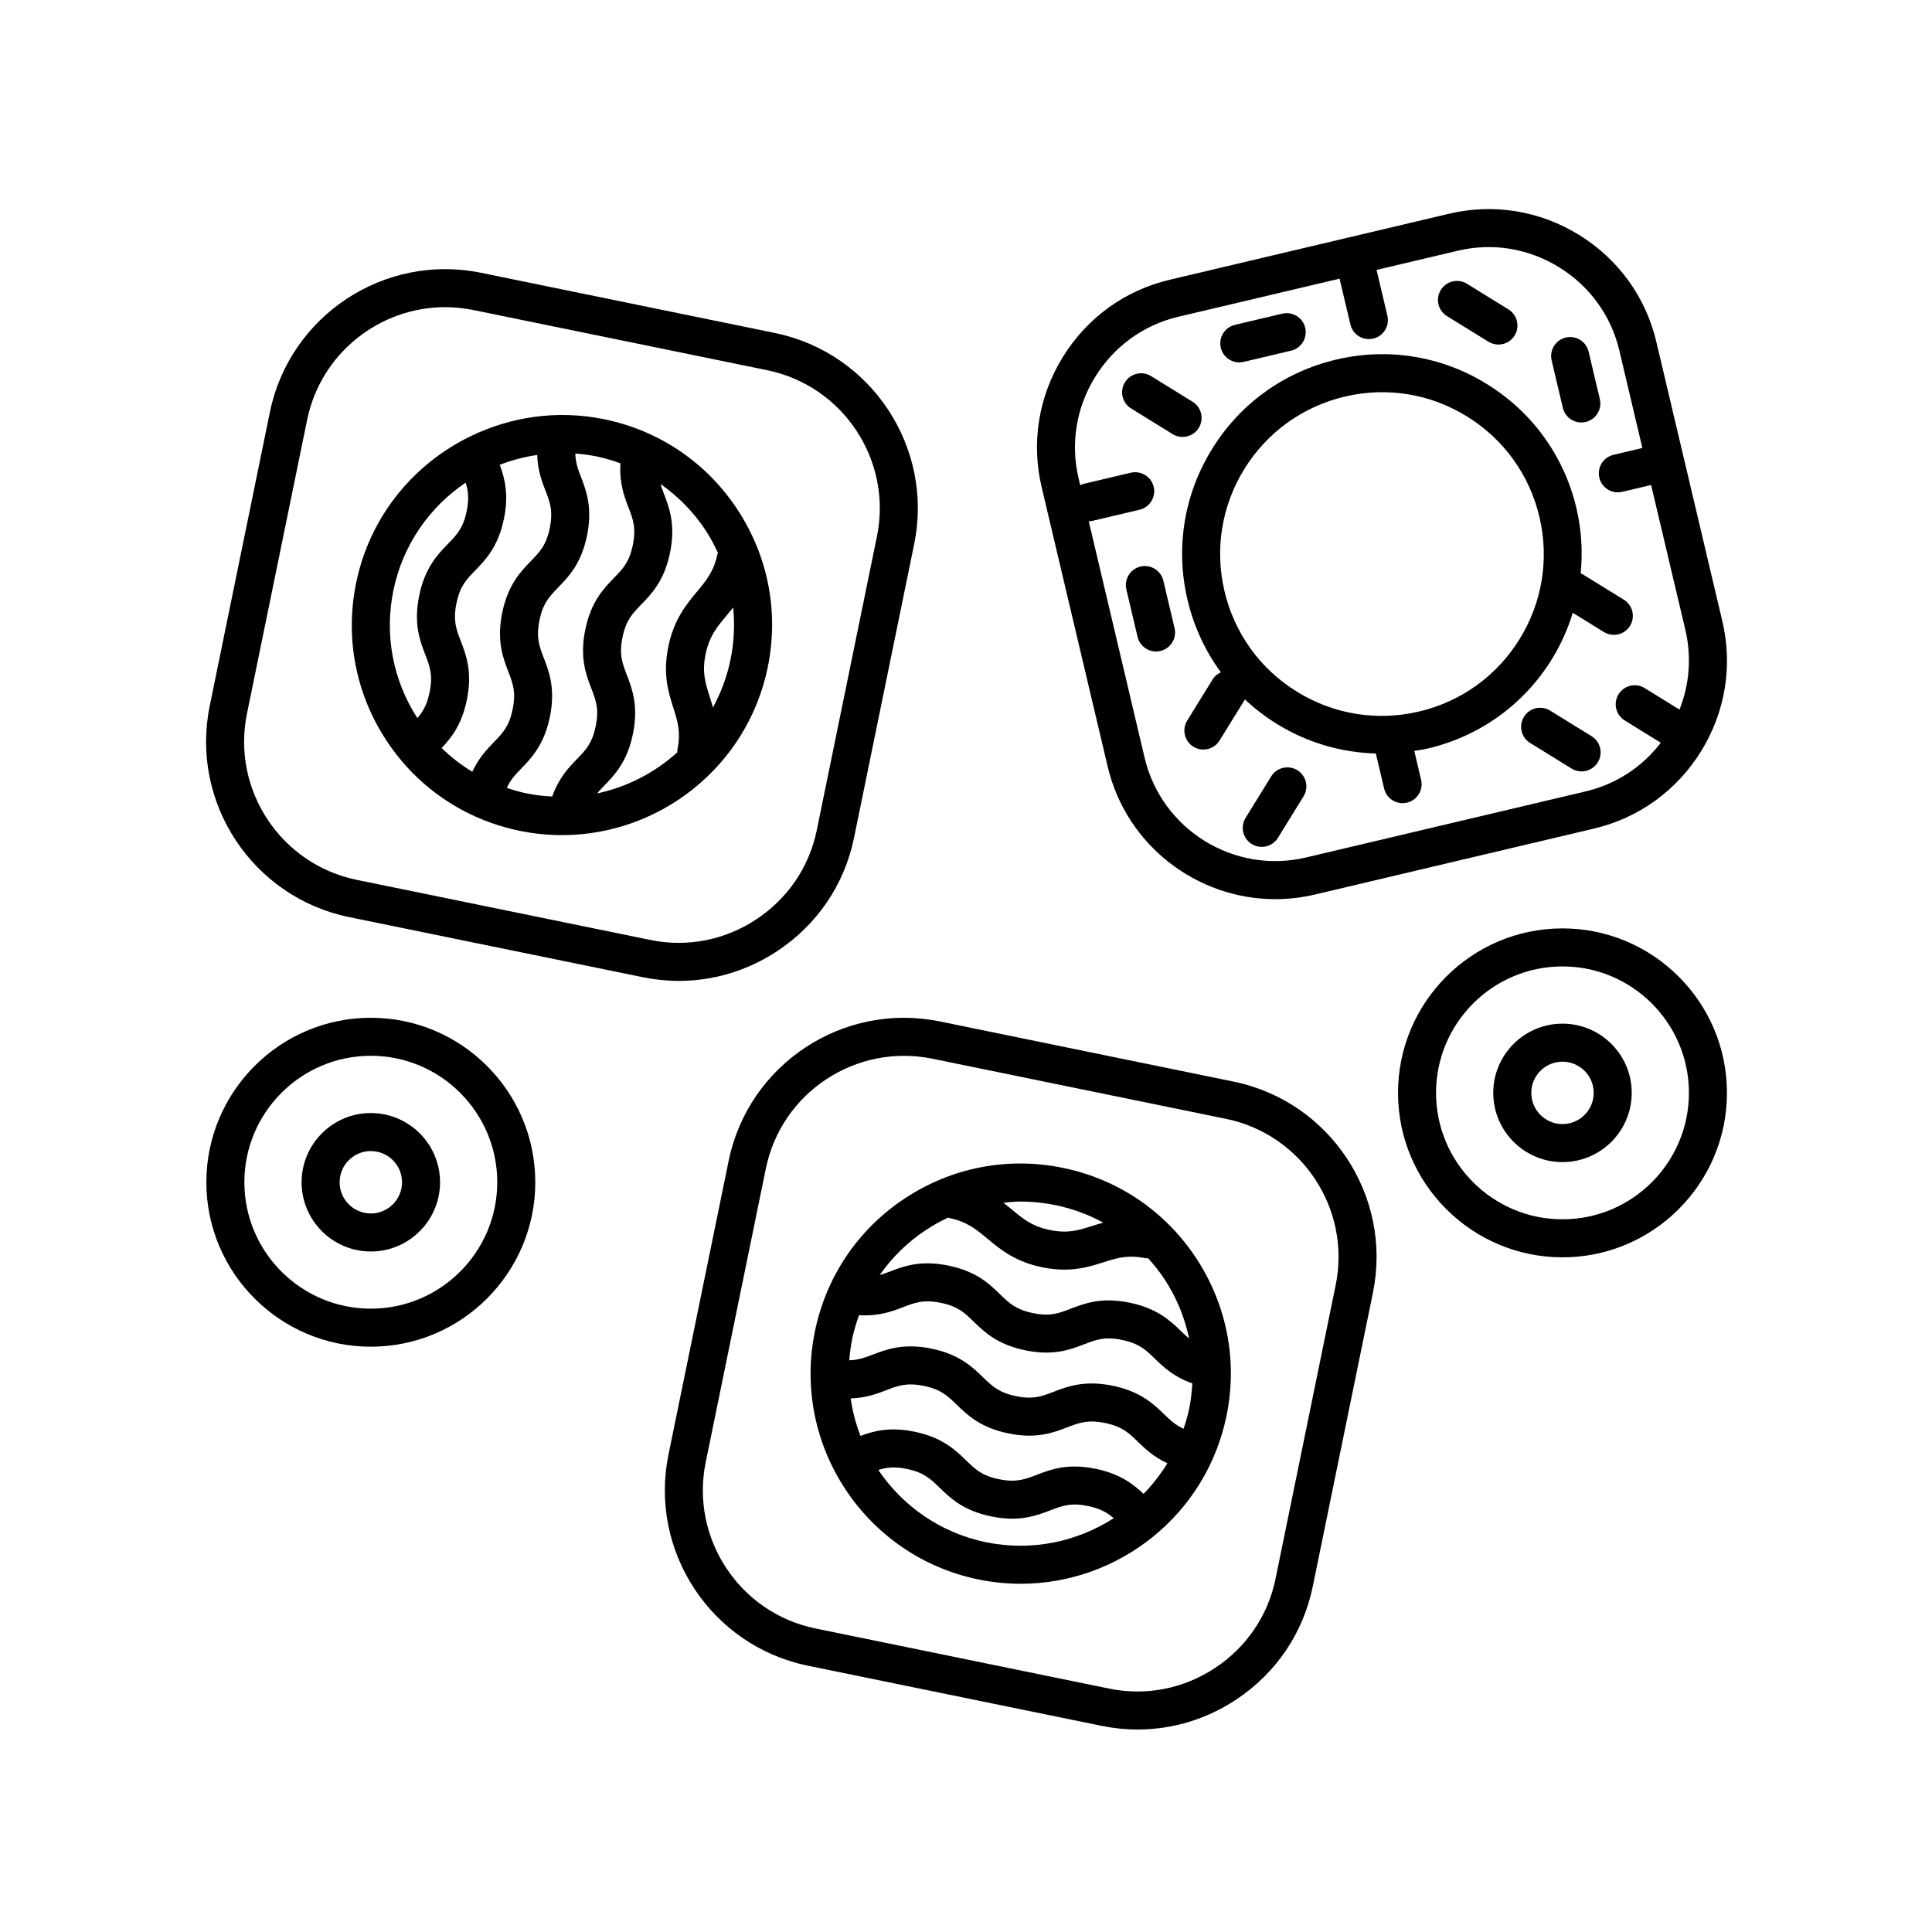
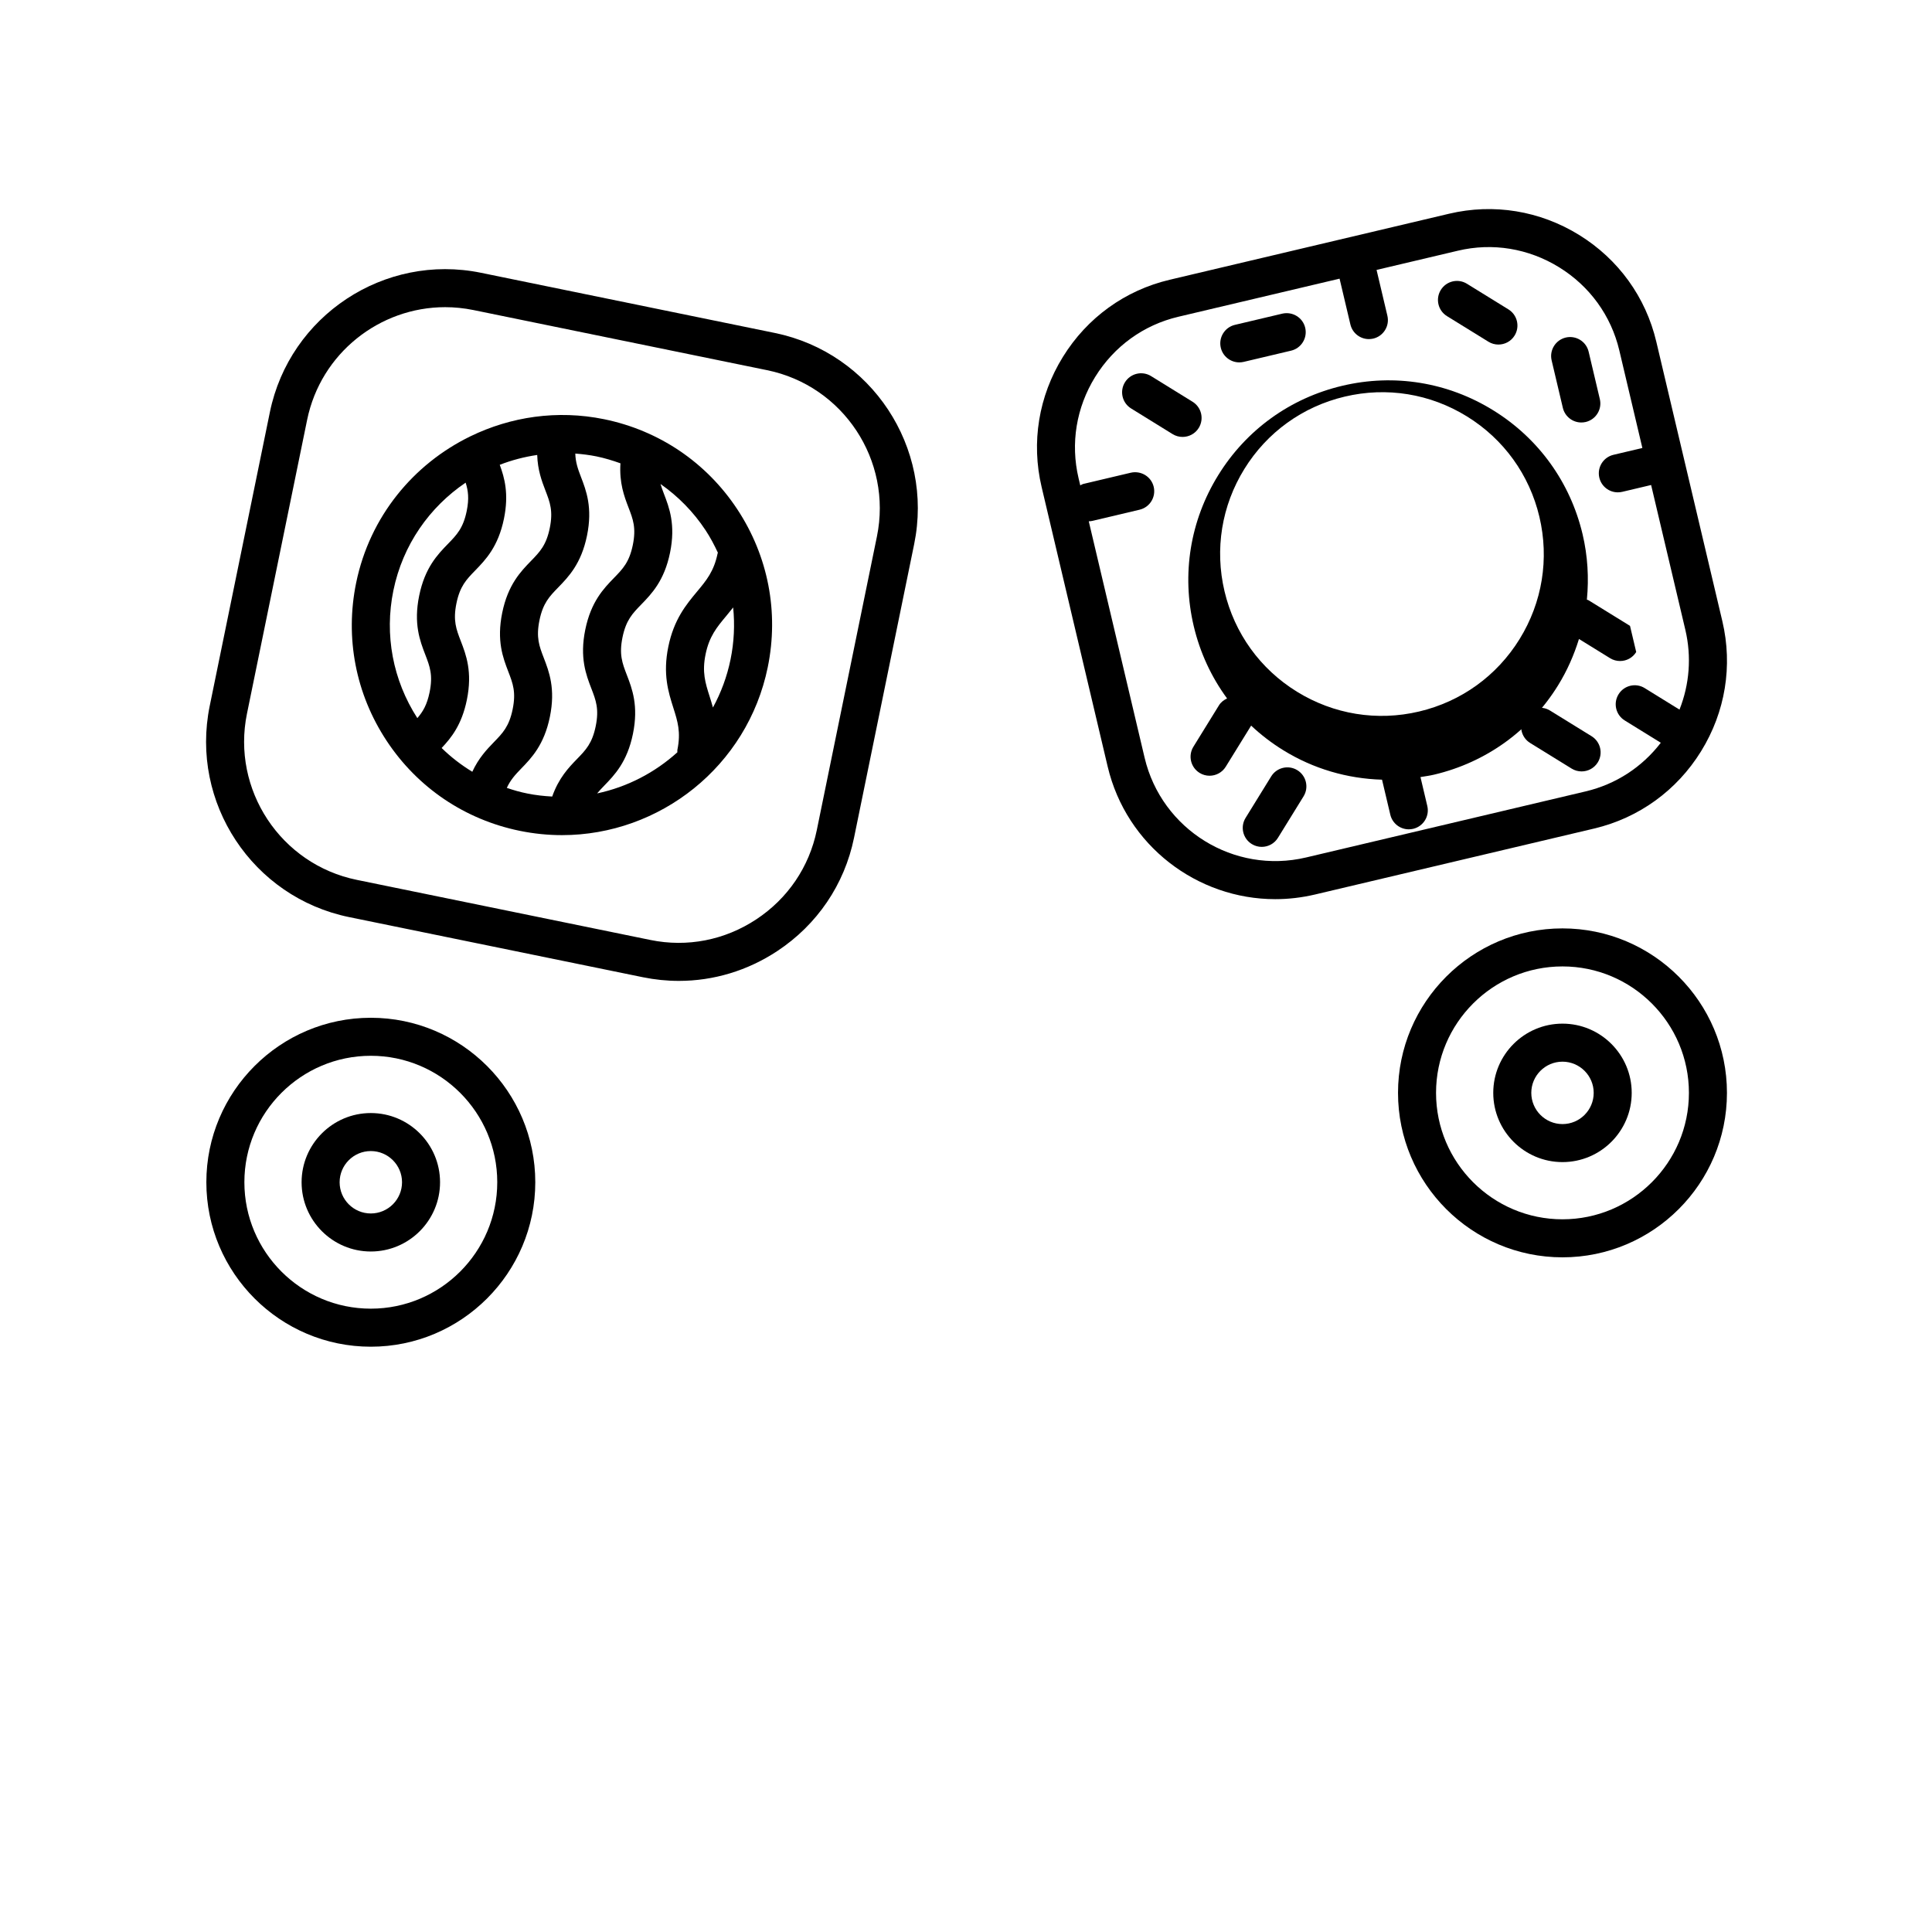
<svg xmlns="http://www.w3.org/2000/svg" fill="#000000" width="800px" height="800px" version="1.1" viewBox="144 144 512 512">
  <g>
    <path d="m236.52 387.04 77.84 15.934c3.176 0.648 6.367 0.973 9.543 0.973 9.18 0 18.188-2.695 26.062-7.891 10.602-6.996 17.828-17.66 20.359-30.023l15.941-77.84c5.246-25.609-11.324-50.707-36.938-55.957l-77.844-15.941c-25.609-5.25-50.719 11.332-55.965 36.938l-15.941 77.844c-5.242 25.617 11.328 50.715 36.941 55.965zm-27.066-53.941 15.941-77.844c3.617-17.648 19.215-29.852 36.57-29.852 2.473 0 4.984 0.25 7.496 0.762l77.844 15.941c20.168 4.133 33.223 23.902 29.09 44.074l-15.941 77.84c-1.996 9.723-7.688 18.117-16.043 23.625-8.348 5.512-18.297 7.457-28.031 5.461l-77.84-15.934c-20.164-4.133-33.219-23.902-29.086-44.074z" />
    <path d="m238.38 298.47c-2.984 14.57-0.117 29.426 8.074 41.84 8.191 12.414 20.727 20.887 35.297 23.871 3.754 0.766 7.496 1.137 11.184 1.137 25.887 0 49.141-18.184 54.531-44.512 2.984-14.57 0.117-29.426-8.074-41.84-8.191-12.414-20.727-20.887-35.297-23.871-12.449-2.539-24.766-0.645-35.398 4.516h-0.012c-0.031 0.012-0.051 0.035-0.082 0.047-15.012 7.316-26.617 21.219-30.223 38.812zm38.059-31.293c3.176-1.238 6.504-2.106 9.926-2.609 0.117 3.984 1.215 6.922 2.176 9.418 1.211 3.141 2.082 5.406 1.152 9.961-0.938 4.555-2.629 6.297-4.977 8.711-2.715 2.797-6.098 6.273-7.621 13.719-1.527 7.445 0.211 11.977 1.613 15.613 1.211 3.144 2.082 5.41 1.148 9.977-0.938 4.559-2.629 6.301-4.977 8.715-1.867 1.926-4.035 4.207-5.715 7.844-2.934-1.789-5.664-3.883-8.125-6.301 2.516-2.656 5.332-6.133 6.68-12.746 1.527-7.445-0.211-11.977-1.613-15.613-1.211-3.144-2.082-5.41-1.148-9.977 0.938-4.555 2.629-6.297 4.977-8.711 2.715-2.797 6.098-6.273 7.617-13.719 1.348-6.574 0.148-10.867-1.113-14.281zm57.812 23.297c-0.016 0.059-0.059 0.105-0.07 0.168-0.977 4.758-2.957 7.141-5.473 10.156-2.867 3.445-6.117 7.344-7.598 14.59-1.492 7.285 0.012 12.027 1.336 16.203 1.137 3.582 2.035 6.41 1.066 11.133-0.047 0.215 0.016 0.422 0 0.637-5.977 5.402-13.297 9.215-21.266 10.898 0.57-0.676 1.184-1.34 1.867-2.039 2.715-2.801 6.098-6.277 7.621-13.73 1.527-7.453-0.215-11.977-1.613-15.613-1.211-3.144-2.086-5.414-1.152-9.977 0.938-4.555 2.629-6.297 4.977-8.711 2.715-2.797 6.098-6.273 7.621-13.719 1.527-7.441-0.215-11.961-1.617-15.598-0.352-0.918-0.656-1.762-0.91-2.609 4.656 3.254 8.723 7.371 11.945 12.258 1.262 1.91 2.312 3.91 3.266 5.953zm3.344 28.312c-0.938 4.566-2.535 8.82-4.66 12.711-0.281-1.027-0.586-2.016-0.887-2.961-1.137-3.582-2.035-6.41-1.066-11.133 0.977-4.758 2.957-7.141 5.473-10.156 0.605-0.727 1.219-1.477 1.84-2.266 0.457 4.551 0.25 9.195-0.699 13.805zm-59.285 34.008c0.957-2.082 2.211-3.465 3.793-5.094 2.715-2.797 6.098-6.277 7.621-13.73 1.527-7.445-0.211-11.977-1.613-15.613-1.211-3.144-2.082-5.41-1.148-9.977 0.938-4.555 2.629-6.297 4.977-8.711 2.715-2.797 6.098-6.273 7.621-13.719 1.527-7.441-0.215-11.961-1.617-15.598-0.812-2.106-1.422-3.871-1.484-6.152 1.863 0.145 3.738 0.367 5.617 0.75 2.18 0.449 4.289 1.094 6.348 1.832-0.336 5.188 0.992 8.746 2.125 11.688 1.211 3.141 2.082 5.406 1.152 9.961-0.938 4.555-2.629 6.297-4.977 8.711-2.715 2.797-6.098 6.273-7.621 13.719-1.527 7.453 0.215 11.977 1.617 15.613 1.211 3.144 2.082 5.414 1.148 9.977-0.938 4.559-2.629 6.301-4.977 8.715-2.203 2.262-4.82 5.019-6.555 9.926-2.176-0.125-4.363-0.348-6.559-0.801-1.871-0.363-3.688-0.891-5.469-1.496zm-30.059-52.305c2.484-12.133 9.617-22.133 19.148-28.582 0.672 2.109 0.961 4.211 0.281 7.527-0.938 4.555-2.629 6.297-4.977 8.711-2.715 2.797-6.098 6.273-7.617 13.719-1.527 7.445 0.211 11.977 1.613 15.613 1.211 3.144 2.082 5.41 1.148 9.977-0.684 3.344-1.789 5.168-3.246 6.856-6.492-10.078-8.762-22.059-6.352-33.82z" />
-     <path d="m507.84 486.59c5.246-25.613-11.332-50.719-36.938-55.957l-77.84-15.941c-25.613-5.25-50.719 11.324-55.965 36.938l-15.941 77.84c-5.246 25.613 11.332 50.719 36.938 55.957l77.84 15.941c3.176 0.648 6.367 0.973 9.539 0.973 9.184 0 18.188-2.695 26.066-7.891 10.602-6.996 17.828-17.66 20.359-30.023zm-9.871-2.016-15.941 77.84c-1.996 9.723-7.688 18.117-16.043 23.625-8.352 5.512-18.312 7.453-28.031 5.461l-77.84-15.941c-20.168-4.125-33.223-23.902-29.09-44.074l15.941-77.84c4.133-20.168 23.891-33.18 44.074-29.086l77.84 15.941c20.168 4.125 33.215 23.902 29.09 44.074z" />
-     <path d="m469.04 519.2c2.984-14.57 0.109-29.422-8.082-41.836-8.191-12.414-20.727-20.887-35.297-23.871-14.559-2.992-29.422-0.117-41.84 8.074-12.414 8.191-20.887 20.727-23.871 35.301-6.16 30.074 13.297 59.551 43.371 65.711 3.75 0.766 7.496 1.137 11.184 1.137 25.895 0.004 49.145-18.191 54.535-44.516zm-85.691-28.789c3.141-1.215 5.41-2.074 9.957-1.152 4.559 0.938 6.297 2.625 8.711 4.973 2.797 2.715 6.273 6.098 13.715 7.621 7.453 1.535 11.977-0.215 15.617-1.613 3.144-1.211 5.41-2.09 9.977-1.152 4.566 0.938 6.309 2.629 8.723 4.977 2.266 2.203 5.019 4.82 9.93 6.555-0.133 2.188-0.363 4.375-0.805 6.559-0.383 1.879-0.918 3.688-1.516 5.461-2.082-0.957-3.465-2.211-5.094-3.793-2.797-2.715-6.273-6.098-13.723-7.621-7.461-1.523-11.977 0.215-15.613 1.613-3.144 1.211-5.426 2.086-9.977 1.152-4.555-0.938-6.297-2.625-8.711-4.973-2.797-2.715-6.273-6.102-13.715-7.621-7.441-1.523-11.965 0.223-15.598 1.617-2.109 0.812-3.871 1.414-6.152 1.48 0.145-1.863 0.367-3.734 0.75-5.613 0.449-2.18 1.094-4.289 1.832-6.348 5.191 0.34 8.75-0.992 11.691-2.121zm63.703 49.48c-2.648-2.504-6.133-5.301-12.715-6.648-7.453-1.535-11.977 0.211-15.613 1.613-3.148 1.199-5.422 2.082-9.977 1.148-4.555-0.934-6.297-2.625-8.711-4.973-2.797-2.715-6.273-6.102-13.715-7.621-6.57-1.359-10.863-0.152-14.277 1.117-1.238-3.18-2.109-6.504-2.609-9.93 3.984-0.117 6.926-1.211 9.418-2.172 3.144-1.211 5.41-2.074 9.957-1.152 4.555 0.938 6.297 2.625 8.711 4.973 2.797 2.715 6.273 6.102 13.719 7.621 7.445 1.535 11.969-0.211 15.613-1.613 3.148-1.211 5.414-2.07 9.977-1.152 4.559 0.938 6.301 2.629 8.723 4.977 1.918 1.863 4.195 4.031 7.82 5.707-1.816 2.949-3.93 5.672-6.32 8.105zm-70.289-6.332c2.109-0.672 4.211-0.957 7.527-0.281 4.555 0.938 6.297 2.625 8.711 4.973 2.797 2.715 6.273 6.102 13.715 7.621 7.453 1.527 11.98-0.223 15.613-1.613 3.148-1.203 5.43-2.09 9.977-1.148 3.332 0.68 5.148 1.777 6.836 3.231-9.672 6.223-21.676 8.848-33.797 6.375-12.133-2.496-22.137-9.629-28.582-19.156zm59.621-65.547c-1.039 0.281-2.035 0.59-2.988 0.891-3.582 1.145-6.414 2.031-11.133 1.074-4.762-0.973-7.141-2.961-10.156-5.473-0.691-0.578-1.414-1.168-2.168-1.758 1.48-0.145 2.961-0.328 4.465-0.328 3.074 0 6.168 0.312 9.246 0.941 4.519 0.93 8.797 2.508 12.734 4.652zm22.746 30.711c-0.684-0.574-1.352-1.188-2.062-1.883-2.797-2.715-6.277-6.098-13.723-7.621-7.445-1.535-11.977 0.215-15.617 1.613-3.144 1.215-5.422 2.098-9.977 1.152-4.555-0.938-6.297-2.629-8.711-4.973-2.793-2.719-6.273-6.102-13.715-7.621-7.441-1.527-11.965 0.215-15.598 1.617-0.918 0.352-1.762 0.656-2.609 0.91 3.254-4.66 7.375-8.723 12.258-11.949 1.898-1.254 3.871-2.348 5.891-3.293 0.082 0.02 0.145 0.082 0.227 0.098 4.762 0.977 7.144 2.961 10.16 5.473 3.441 2.867 7.344 6.117 14.586 7.602 2.152 0.441 4.086 0.621 5.844 0.621 4.195 0 7.418-1.023 10.363-1.953 3.582-1.145 6.41-2.031 11.133-1.074 0.23 0.047 0.449-0.016 0.676 0 1.547 1.715 3.008 3.512 4.301 5.473 3.227 4.887 5.418 10.242 6.574 15.809z" />
    <path d="m594.81 343.08c6.422-10.395 8.422-22.633 5.633-34.449l-10.238-43.328-7.266-30.746c-2.793-11.824-10.055-21.871-20.453-28.293-10.398-6.418-22.633-8.418-34.449-5.629l-74.082 17.508c-11.82 2.797-21.867 10.055-28.289 20.461-6.422 10.395-8.418 22.633-5.629 34.449l17.504 74.082c4.953 20.973 23.734 35.152 44.41 35.152 3.465 0 6.977-0.398 10.496-1.223l74.086-17.508c11.809-2.812 21.852-10.078 28.277-20.477zm-5.723-11.023-9.219-5.699c-2.367-1.473-5.473-0.734-6.934 1.637-1.465 2.367-0.73 5.473 1.637 6.934l9.559 5.91c-4.973 6.473-11.926 11.008-19.922 12.891l-74.086 17.508c-19.078 4.516-38.273-7.356-42.785-26.426l-14.801-62.66c0.297-0.016 0.594-0.035 0.898-0.102l12.57-2.973c2.711-0.645 4.383-3.356 3.742-6.066-0.641-2.707-3.356-4.348-6.062-3.742l-12.57 2.973c-0.309 0.074-0.551 0.258-0.832 0.383l-0.449-1.895c-2.176-9.203-0.613-18.738 4.398-26.844s12.832-13.77 22.035-15.941l42.734-10.098 2.867 12.133c0.551 2.324 2.613 3.883 4.898 3.883 0.383 0 0.777-0.047 1.164-0.133 2.711-0.645 4.383-3.356 3.742-6.062l-2.867-12.137 21.543-5.09c9.203-2.191 18.73-0.613 26.844 4.394 8.113 5.008 13.77 12.832 15.945 22.031l6.109 25.852-7.664 1.812c-2.711 0.645-4.383 3.356-3.742 6.066 0.551 2.316 2.613 3.879 4.898 3.879 0.383 0 0.777-0.047 1.164-0.133l7.664-1.812 9.078 38.414c1.668 7.113 1.09 14.418-1.559 21.113z" />
    <path d="m564.23 255.83c-0.387 0.09-0.781 0.133-1.164 0.133-2.281 0-4.348-1.562-4.898-3.883l-2.969-12.566c-0.641-2.707 1.039-5.414 3.742-6.062 2.707-0.629 5.422 1.039 6.062 3.75l2.969 12.566c0.641 2.707-1.035 5.418-3.742 6.062z" />
-     <path d="m452.3 297.89 2.969 12.566c0.641 2.707-1.039 5.414-3.742 6.062-0.387 0.09-0.781 0.133-1.164 0.133-2.281 0-4.348-1.562-4.898-3.883l-2.969-12.566c-0.641-2.707 1.039-5.414 3.742-6.062 2.711-0.629 5.422 1.039 6.062 3.75z" />
    <path d="m486.15 236.93-12.566 2.973c-0.387 0.09-0.781 0.133-1.164 0.133-2.281 0-4.348-1.562-4.898-3.879-0.641-2.711 1.039-5.422 3.742-6.066l12.566-2.973c2.715-0.613 5.422 1.039 6.062 3.742 0.641 2.715-1.035 5.426-3.742 6.07z" />
    <path d="m554.8 332.32 10.988 6.785c2.367 1.461 3.102 4.566 1.641 6.934-0.953 1.547-2.606 2.394-4.293 2.394-0.902 0-1.82-0.242-2.641-0.75l-10.988-6.785c-2.367-1.461-3.102-4.566-1.641-6.934 1.465-2.379 4.57-3.117 6.934-1.645z" />
-     <path d="m575.97 309.86c1.461-2.367 0.727-5.473-1.641-6.934l-10.988-6.785c-0.141-0.086-0.297-0.098-0.441-0.168 0.555-5.723 0.223-11.559-1.137-17.32-3.254-13.758-11.668-25.438-23.703-32.863-12.027-7.441-26.238-9.75-39.996-6.484-13.766 3.254-25.438 11.664-32.867 23.699-7.438 12.031-9.738 26.238-6.484 39.996 1.664 7.031 4.684 13.508 8.836 19.16-0.84 0.402-1.613 0.957-2.141 1.809l-6.785 10.988c-1.461 2.367-0.727 5.473 1.641 6.934 0.828 0.516 1.738 0.75 2.641 0.75 1.688 0 3.34-0.848 4.293-2.394l6.727-10.887c2.578 2.422 5.414 4.609 8.496 6.508 8.02 4.957 17.012 7.551 26.191 7.82l2.191 9.273c0.551 2.324 2.613 3.883 4.898 3.883 0.383 0 0.777-0.047 1.164-0.133 2.711-0.645 4.383-3.356 3.742-6.062l-1.809-7.656c1.211-0.203 2.418-0.352 3.621-0.641 13.766-3.254 25.438-11.664 32.867-23.699 2.398-3.883 4.203-8.004 5.516-12.254l8.238 5.09c0.828 0.516 1.738 0.75 2.641 0.75 1.691 0.012 3.336-0.832 4.289-2.379zm-29.262 3.504c-6.019 9.742-15.473 16.555-26.617 19.191-11.141 2.637-22.652 0.762-32.391-5.25-9.742-6.016-16.555-15.469-19.191-26.617-2.629-11.145-0.766-22.645 5.25-32.391 6.019-9.742 15.473-16.555 26.617-19.191 11.148-2.644 22.652-0.77 32.387 5.25 9.742 6.016 16.559 15.469 19.195 26.609 2.637 11.148 0.766 22.656-5.25 32.398z" />
+     <path d="m575.97 309.86l-10.988-6.785c-0.141-0.086-0.297-0.098-0.441-0.168 0.555-5.723 0.223-11.559-1.137-17.32-3.254-13.758-11.668-25.438-23.703-32.863-12.027-7.441-26.238-9.75-39.996-6.484-13.766 3.254-25.438 11.664-32.867 23.699-7.438 12.031-9.738 26.238-6.484 39.996 1.664 7.031 4.684 13.508 8.836 19.16-0.84 0.402-1.613 0.957-2.141 1.809l-6.785 10.988c-1.461 2.367-0.727 5.473 1.641 6.934 0.828 0.516 1.738 0.75 2.641 0.75 1.688 0 3.34-0.848 4.293-2.394l6.727-10.887c2.578 2.422 5.414 4.609 8.496 6.508 8.02 4.957 17.012 7.551 26.191 7.82l2.191 9.273c0.551 2.324 2.613 3.883 4.898 3.883 0.383 0 0.777-0.047 1.164-0.133 2.711-0.645 4.383-3.356 3.742-6.062l-1.809-7.656c1.211-0.203 2.418-0.352 3.621-0.641 13.766-3.254 25.438-11.664 32.867-23.699 2.398-3.883 4.203-8.004 5.516-12.254l8.238 5.09c0.828 0.516 1.738 0.75 2.641 0.75 1.691 0.012 3.336-0.832 4.289-2.379zm-29.262 3.504c-6.019 9.742-15.473 16.555-26.617 19.191-11.141 2.637-22.652 0.762-32.391-5.25-9.742-6.016-16.555-15.469-19.191-26.617-2.629-11.145-0.766-22.645 5.25-32.391 6.019-9.742 15.473-16.555 26.617-19.191 11.148-2.644 22.652-0.77 32.387 5.25 9.742 6.016 16.559 15.469 19.195 26.609 2.637 11.148 0.766 22.656-5.25 32.398z" />
    <path d="m541.09 235.31c-0.902 0-1.82-0.242-2.641-0.75l-10.984-6.785c-2.367-1.461-3.102-4.566-1.637-6.934 1.465-2.371 4.566-3.109 6.934-1.637l10.984 6.785c2.367 1.461 3.102 4.566 1.637 6.934-0.949 1.543-2.598 2.387-4.293 2.387z" />
    <path d="m480.88 349.75c1.461-2.367 4.57-3.102 6.934-1.637 2.367 1.461 3.102 4.566 1.637 6.934l-6.785 10.988c-0.953 1.547-2.602 2.394-4.293 2.394-0.902 0-1.82-0.242-2.641-0.75-2.367-1.461-3.102-4.566-1.637-6.934z" />
    <path d="m457.39 259.79c-0.902 0-1.82-0.242-2.644-0.75l-10.988-6.793c-2.367-1.461-3.098-4.566-1.637-6.934 1.465-2.371 4.566-3.102 6.934-1.637l10.988 6.793c2.367 1.461 3.098 4.566 1.637 6.934-0.945 1.539-2.598 2.387-4.289 2.387z" />
    <path d="m601.66 433.62c0-24.035-19.555-43.586-43.586-43.586s-43.586 19.555-43.586 43.586 19.555 43.586 43.586 43.586 43.586-19.547 43.586-43.586zm-10.078 0c0 18.48-15.035 33.508-33.508 33.508-18.477 0-33.508-15.027-33.508-33.508 0-18.48 15.035-33.508 33.508-33.508 18.477 0 33.508 15.027 33.508 33.508z" />
    <path d="m576.42 433.62c0-10.117-8.227-18.344-18.344-18.344s-18.348 8.227-18.348 18.344c0 10.117 8.23 18.348 18.348 18.348s18.344-8.23 18.344-18.348zm-10.074 0c0 4.559-3.707 8.273-8.266 8.273-4.559 0-8.273-3.707-8.273-8.273 0-4.555 3.707-8.266 8.273-8.266 4.551 0.004 8.266 3.711 8.266 8.266z" />
    <path d="m242.27 413.72c-24.035 0-43.586 19.555-43.586 43.586s19.555 43.586 43.586 43.586 43.586-19.555 43.586-43.586c0-24.035-19.555-43.586-43.586-43.586zm0 10.074c18.477 0 33.508 15.027 33.508 33.508 0 18.48-15.035 33.508-33.508 33.508-18.477 0-33.508-15.027-33.508-33.508 0-18.477 15.031-33.508 33.508-33.508z" />
    <path d="m242.27 438.97c-10.117 0-18.344 8.227-18.344 18.344s8.227 18.348 18.344 18.348c10.117 0 18.348-8.23 18.348-18.348 0.004-10.117-8.23-18.344-18.348-18.344zm0 10.074c4.559 0 8.273 3.707 8.273 8.266s-3.707 8.273-8.273 8.273c-4.559 0-8.266-3.707-8.266-8.273 0-4.555 3.707-8.266 8.266-8.266z" />
  </g>
</svg>